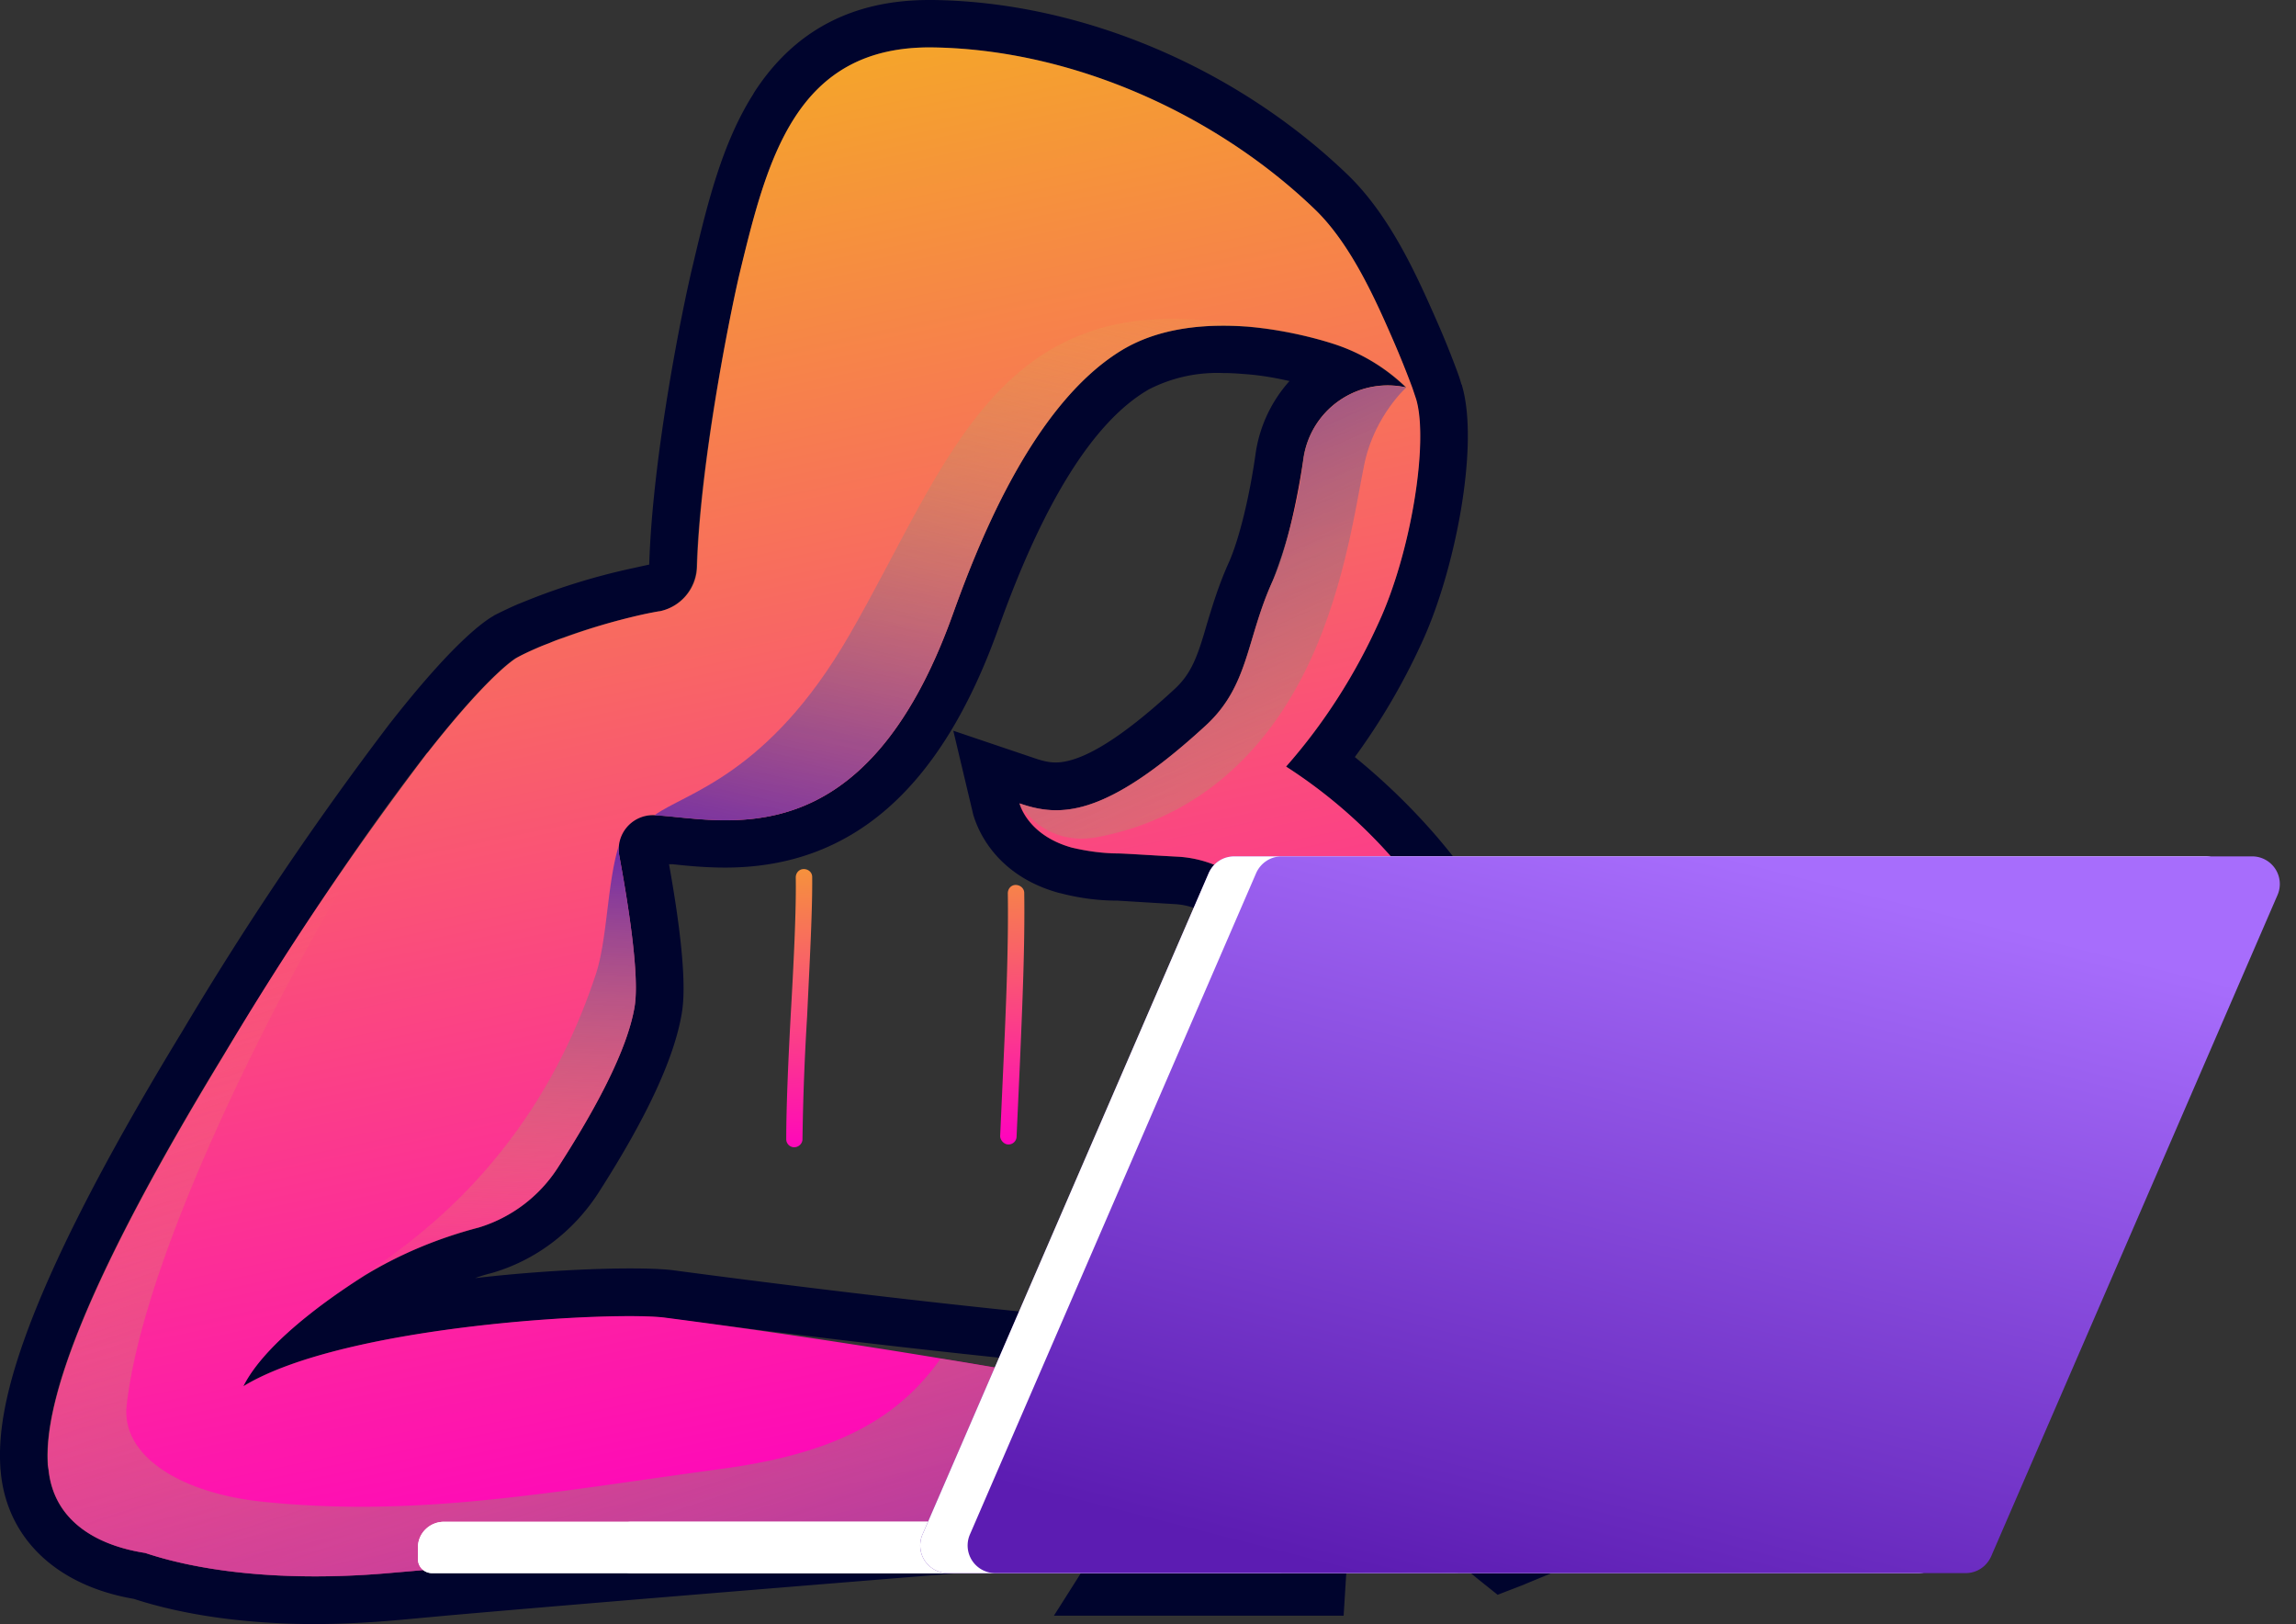
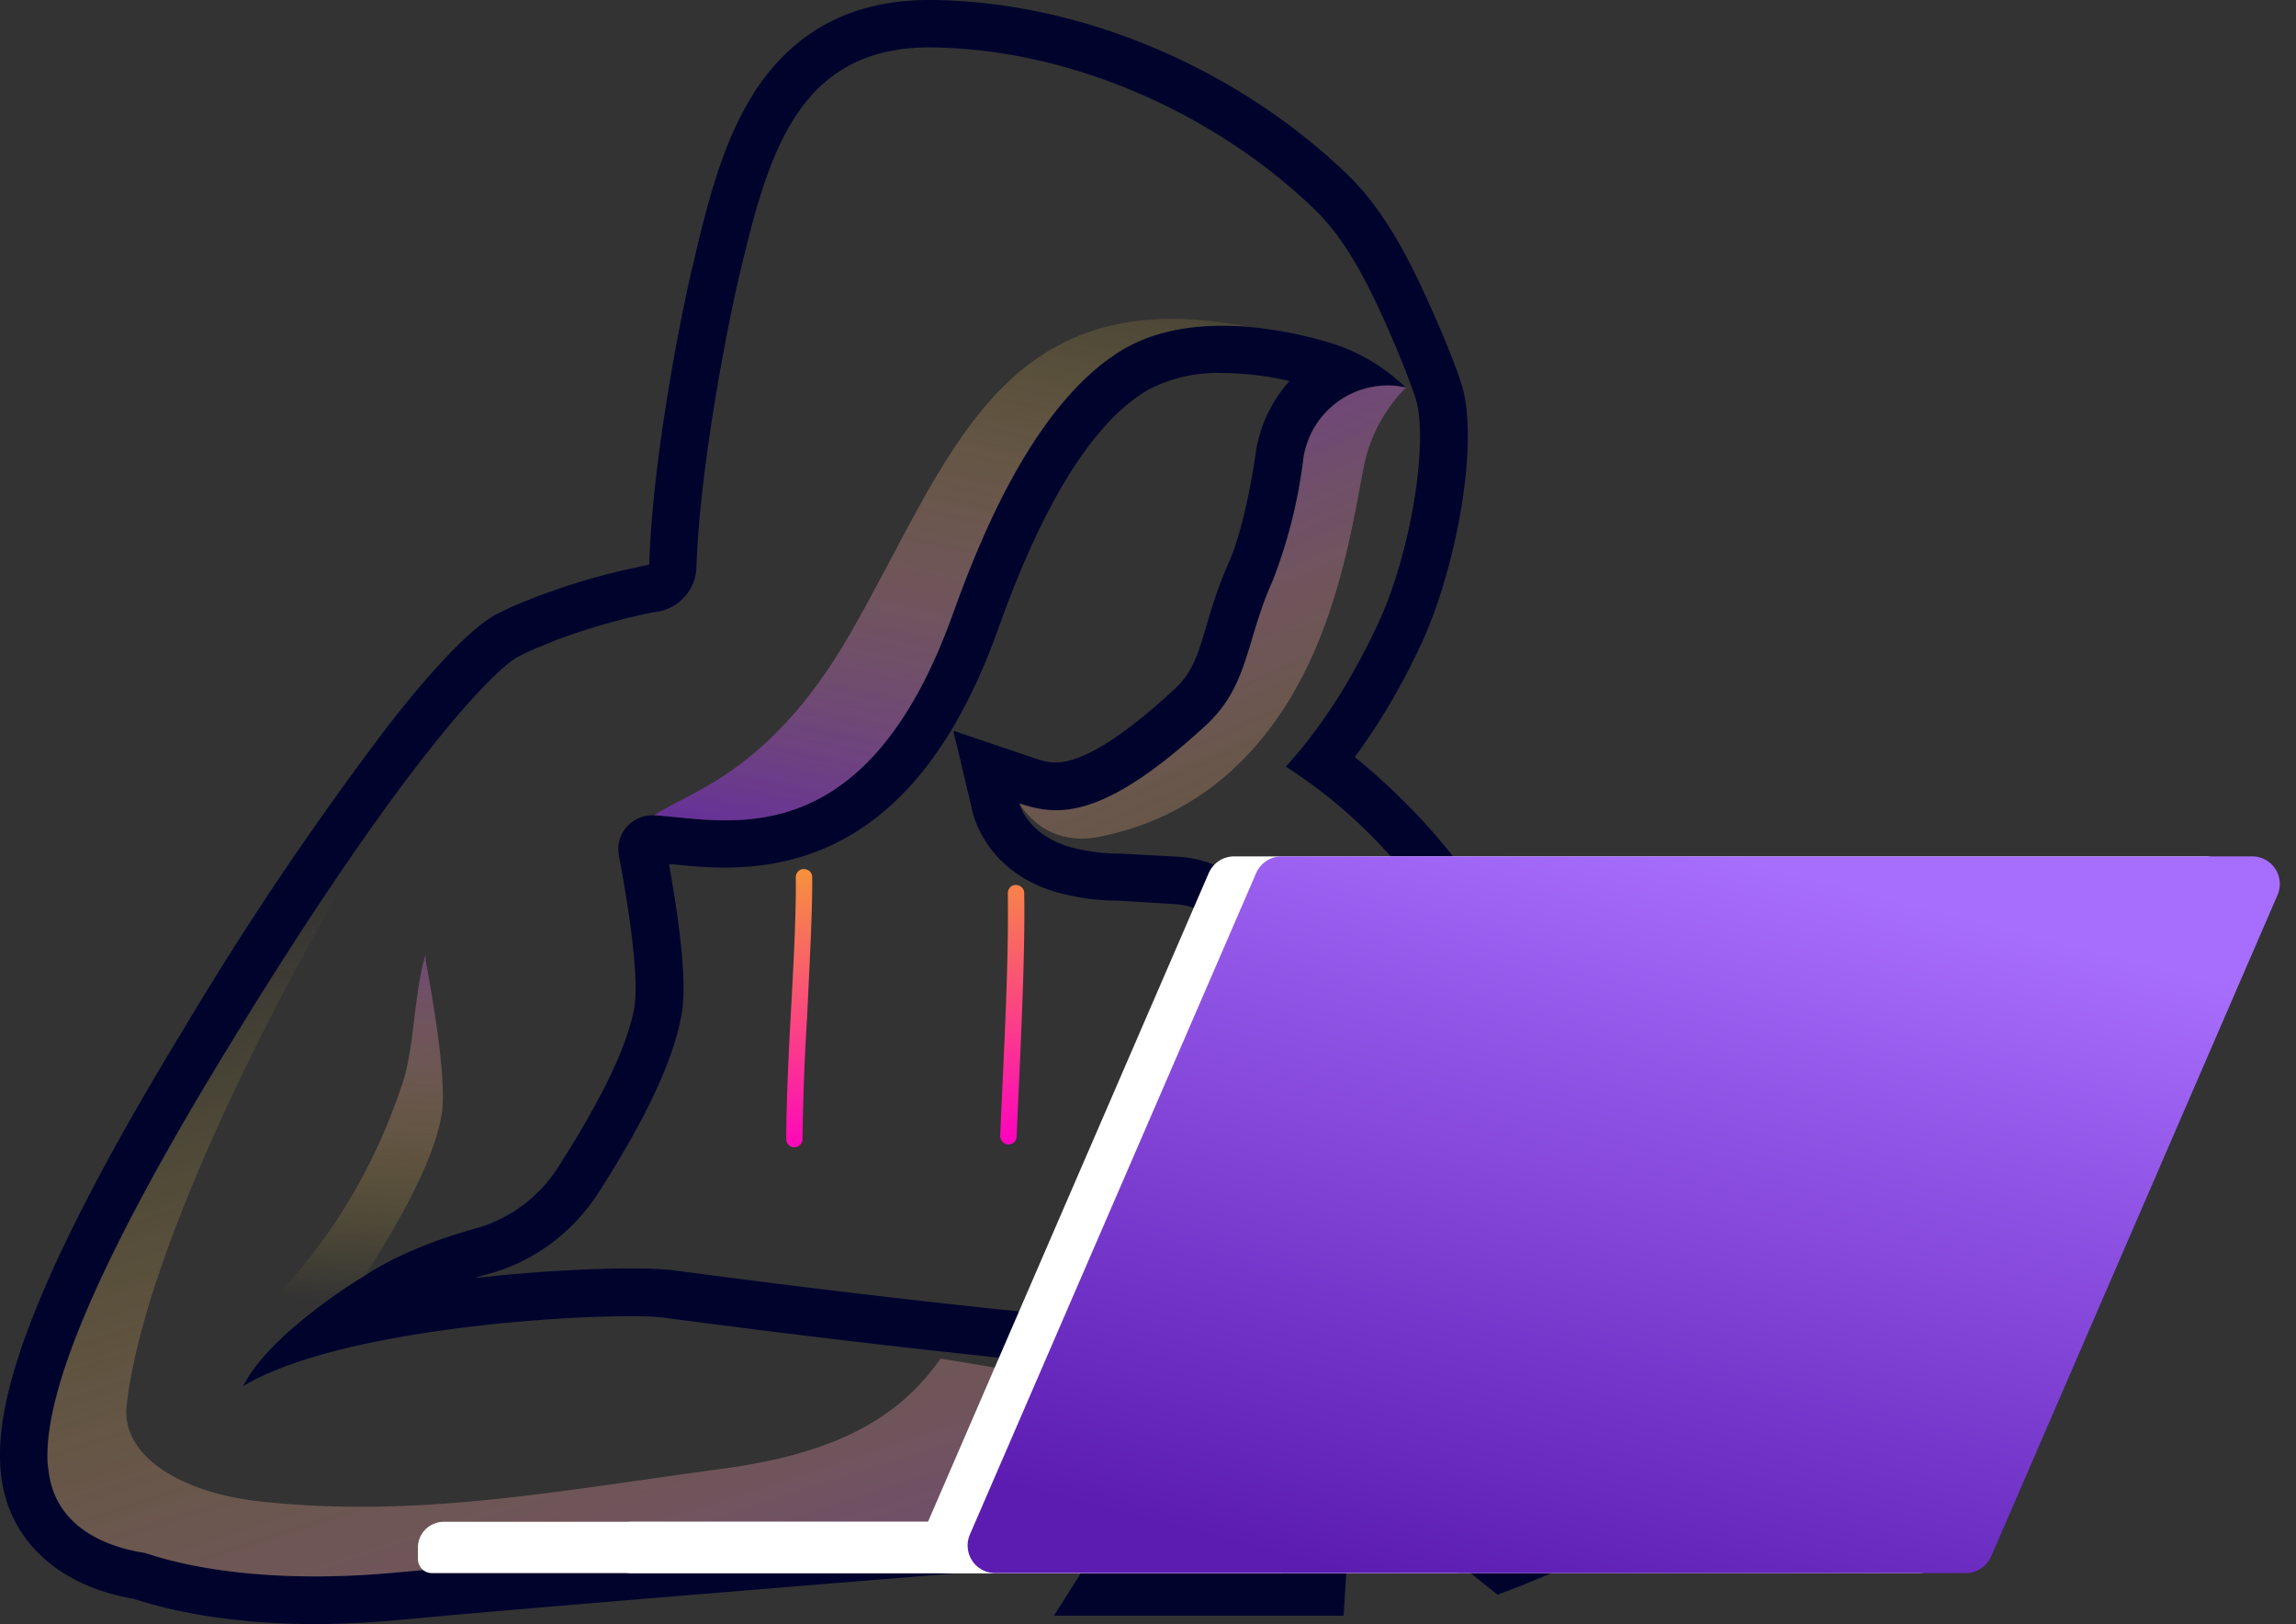
<svg xmlns="http://www.w3.org/2000/svg" fill="none" viewBox="0 0 123 87">
  <rect x="0" y="0" width="123" height="87" fill="#333333" stroke="none" />
  <path fill="#00042d" fill-rule="evenodd" d="M40.38 5c-1.7 2.65-2.5 5.97-3.26 9.19-.56 2.3-2.16 10.19-2.34 16.05l-1.05.23a35 35 0 0 0-5.26 1.6l-.77.31q-.68.3-1.26.6l-.02.03h-.02c-.54.32-2.16 1.46-5.49 5.71l-.02.02-.02.03A175 175 0 0 0 9.76 55.25C.65 70.2-.16 75.73.02 78.6v.03l.04.4c.41 3.46 3.04 5.91 7.11 6.61 2.7.88 6.05 1.35 9.74 1.35q2.17-.01 4.47-.22l2.72-.25c9.45-.83 27.19-2.25 27.37-2.27l.74-.07.6-.45c9.7-7.4 10.2-8.8 10.44-9.47l1.15-3.14-3.35-.27c-.1 0-9.5-.75-25.05-2.82q-.79-.09-2.25-.09c-1.75 0-4.86.12-8.3.52q.43-.16.88-.27c2.34-.67 4.36-2.2 5.71-4.27 2.61-4.07 4.07-7.22 4.48-9.62.09-.57.36-2.23-.68-8.01h.2c.8.09 1.76.18 2.81.18 6.75 0 11.54-4.18 14.62-12.77 2.43-6.84 5.15-11.16 8.07-12.84a8 8 0 0 1 3.94-.88q.54 0 1.1.05c.95.06 1.8.22 2.5.38a7.4 7.4 0 0 0-1.8 3.78c-.34 2.45-.9 4.67-1.42 5.87-.56 1.23-.9 2.36-1.2 3.35-.5 1.73-.82 2.67-1.77 3.53q-4.21 3.88-6.32 3.9c-.33 0-.65-.06-1.12-.22l-4.38-1.48 1.07 4.5c.1.31.88 3.19 4.64 4.2h.02q1.53.4 3.06.4l3.12.19a3.64 3.64 0 0 1 3.4 3.46c.54 12.6-.02 16.1-.25 16.95-.5 1.13-4.27 8.82-5.78 11.45q-.65 1.13-1.41 2.34l-2.48 3.91h15.52l.15-2.4c0-.03.14-2.05.27-5.04 3.76 3.05 6.64 5.35 6.68 5.4l1.15.92 1.4-.54c.13-.07 3.52-1.42 6.94-2.95a59 59 0 0 0 4.84-2.43c1.32-.74 3.75-2.13 3.14-4.5-.4-1.64-6.32-10.95-8.14-13.78-2.4-3.76-8.36-12.88-11.58-16.57a35 35 0 0 0-4.25-4.1 35 35 0 0 0 3.58-6.11c1.8-3.87 3.1-10.6 2.16-13.79v-.04l-.03-.02s-.06-.25-.22-.68a49 49 0 0 0-1.1-2.72c-1.04-2.36-2.45-5.55-4.7-7.76C66.29 3.64 57.97.11 50 0h-.23q-6.2 0-9.4 5m9.6-2.46c7.63.11 15.32 3.69 20.51 8.73 1.9 1.84 3.2 4.79 4.14 6.94a50 50 0 0 1 1.03 2.59q.2.56.2.58c.68 2.3-.26 8.24-2.02 12.01-.7 1.5-2.36 4.86-4.95 7.67a27 27 0 0 1 6.03 5.28c5.08 5.8 18.8 27.82 19.16 29.28.36 1.44-13.4 6.88-13.4 6.88s-5.04-4.02-10.57-8.56a720 720 0 0 1-.52 10.05h-8.5q.77-1.2 1.46-2.43a241 241 0 0 0 6-11.85c.86-2.83.64-11.94.37-17.92a6.17 6.17 0 0 0-5.76-5.9c-1.55-.08-2.94-.17-3.3-.17q-1.16-.01-2.43-.32c-2.4-.67-2.81-2.36-2.81-2.36.6.2 1.23.36 1.95.36 1.8 0 4.14-.97 8.05-4.56 2.3-2.14 2.14-4.6 3.56-7.72a27 27 0 0 0 1.64-6.54 4.6 4.6 0 0 1 4.5-3.94q.49 0 1 .12a10 10 0 0 0-3.61-2.25c-.45-.16-2.48-.81-4.93-1.01q-.63-.05-1.3-.05c-1.76 0-3.62.3-5.22 1.22-4.9 2.83-7.87 10.5-9.2 14.18-3.44 9.63-8.36 11.09-12.2 11.09-1.5 0-2.8-.22-3.8-.27h-.1c-.96 0-1.75.74-1.82 1.66q-.02.23.02.48c.48 2.51 1.1 6.43.84 8.1-.39 2.33-2.12 5.55-4.12 8.65a7.7 7.7 0 0 1-4.25 3.2c-2.27.62-4.4 1.47-6.1 2.58-.94.58-5.16 3.26-6.5 5.91 4.66-2.83 15.88-3.75 20.72-3.75q1.29 0 1.91.09c15.8 2.09 25.2 2.83 25.2 2.83-.49 1.35-9.6 8.3-9.6 8.3s-17.8 1.44-27.38 2.27l-2.75.25q-2.2.2-4.22.2c-3.6 0-6.73-.45-9.13-1.26-2.63-.4-4.88-1.73-5.18-4.43l-.04-.32c-.22-3.46 2.11-9.91 9.38-21.85 4.88-8.03 8.45-13.07 10.93-16.24l.04-.04c3.37-4.3 4.74-5.06 4.74-5.06q.45-.24 1.08-.52l.68-.27q.36-.16.76-.3a34 34 0 0 1 4.12-1.2q.5-.12 1.01-.2h.02a2.5 2.5 0 0 0 2-2.35C37.48 25 39 17.34 39.6 14.78c1.48-6.15 2.96-12.24 10.18-12.24z" clip-rule="evenodd" />
-   <path fill="url(#a)" d="m2.56 78.43.05.32c.29 2.7 2.54 4.02 5.17 4.43 3.3 1.1 8 1.55 13.36 1.05q1.21-.1 2.74-.24c9.58-.84 27.39-2.28 27.39-2.28s9.1-5.7 9.6-7.06c0 0-1.33-.29-3.82-.74a323 323 0 0 0-6.66-1.15 443 443 0 0 0-14.73-2.18c-2.58-.36-17.15.34-22.62 3.67 1.33-2.65 5.56-5.33 6.5-5.94a23 23 0 0 1 6.1-2.56 7.7 7.7 0 0 0 4.24-3.2c2-3.1 3.74-6.31 4.12-8.65.27-1.66-.36-5.58-.83-8.1a1.84 1.84 0 0 1 1.89-2.14c3.64.19 11.24 2.53 16-10.8 1.33-3.7 4.3-11.36 9.2-14.2 2-1.14 4.41-1.32 6.52-1.17 2.45.2 4.48.86 4.93 1.02a10 10 0 0 1 3.62 2.24 4.56 4.56 0 0 0-5.5 3.82c-.4 2.64-1 5.11-1.65 6.55-1.42 3.13-1.26 5.58-3.55 7.71-5.47 5.04-7.9 4.93-10.01 4.2 0 0 .4 1.7 2.8 2.37q1.29.3 2.44.31c.36 0 1.75.1 3.3.18a6.17 6.17 0 0 1 5.76 5.9c.27 5.98.5 15.08-.36 17.92-.13.38-4.36 9.01-6 11.85a50 50 0 0 1-1.47 2.43h8.5s.27-4.48.52-10.06a1154 1154 0 0 0 10.57 8.57s13.76-5.44 13.4-6.88c-.36-1.46-14.07-23.48-19.16-29.28a27 27 0 0 0-6.02-5.28 31 31 0 0 0 4.94-7.67c1.76-3.78 2.7-9.71 2.03-12l-.2-.6a50 50 0 0 0-1.04-2.58c-.94-2.16-2.25-5.1-4.14-6.95-5.2-5.03-12.88-8.6-20.5-8.72-7.4-.11-8.9 6.03-10.4 12.23C39 17.34 37.5 25 37.34 30.4a2.5 2.5 0 0 1-2 2.34h-.03q-.51.09-1 .2a34 34 0 0 0-4.12 1.22q-.4.13-.77.29-.36.13-.67.27-.65.28-1.08.52s-1.37.76-4.75 5.06l-.04.04a171 171 0 0 0-10.93 16.24c-7.26 11.94-9.6 18.39-9.38 21.85" />
-   <path fill="url(#b)" d="M19.54 68.34a22 22 0 0 1 6.1-2.59 7.7 7.7 0 0 0 4.24-3.2c2-3.1 3.74-6.31 4.12-8.65.27-1.66-.36-5.58-.83-8.1a2 2 0 0 1-.03-.47c-.63 2.05-.6 5.1-1.26 6.97-3.73 11.2-11.67 15.23-12.34 16.04" style="mix-blend-mode:multiply" />
+   <path fill="url(#b)" d="M19.54 68.34c2-3.1 3.74-6.31 4.12-8.65.27-1.66-.36-5.58-.83-8.1a2 2 0 0 1-.03-.47c-.63 2.05-.6 5.1-1.26 6.97-3.73 11.2-11.67 15.23-12.34 16.04" style="mix-blend-mode:multiply" />
  <path fill="url(#c)" d="m2.56 78.43.05.32c.29 2.7 2.54 4.02 5.17 4.43 3.3 1.1 8 1.55 13.36 1.05q1.21-.1 2.74-.24c9.58-.83 27.39-2.27 27.39-2.27l5.78-7.8a323 323 0 0 0-6.66-1.15c-2.07 2.92-5.15 5.01-11.62 5.89-9.43 1.28-16.4 2.63-24.67 1.78-4.41-.45-7.65-2.46-7.31-5.2 1.1-9.7 11-27.84 16.08-34.9-2.48 3.17-6.05 8.2-10.93 16.24-7.26 11.94-9.6 18.39-9.38 21.85" style="mix-blend-mode:multiply" />
  <path fill="#fff" d="M77.96 84.26H33.82a1.06 1.06 0 0 1-1.06-1.06v-.65c0-.59.47-1.04 1.06-1.04h44.14c.58 0 1.06.45 1.06 1.04v.65c0 .58-.48 1.05-1.06 1.05" />
  <path fill="#fff" d="M68.63 84.26h-45.5a.75.75 0 0 1-.74-.75v-.63c0-.76.63-1.37 1.4-1.37h44.86v2.72q0 .03-.02.03" />
-   <path fill="#fff" d="M68.63 84.26h-45.5a.75.75 0 0 1-.74-.75v-.63c0-.76.63-1.37 1.4-1.37h44.86v2.72q0 .03-.02.03" />
-   <path fill="url(#d)" d="M102.76 84.26H50.77a1.48 1.48 0 0 1-1.35-2.07l15.34-35.44c.25-.54.76-.88 1.37-.88h51.99a1.47 1.47 0 0 1 1.35 2.07l-15.34 35.42c-.24.54-.76.9-1.37.9" />
  <path fill="#fff" d="M102.76 84.26H50.77a1.48 1.48 0 0 1-1.35-2.07l15.34-35.44c.25-.54.76-.88 1.37-.88h51.99a1.47 1.47 0 0 1 1.35 2.07l-15.34 35.42c-.24.54-.76.9-1.37.9" />
  <path fill="url(#e)" d="M105.3 84.26H53.31a1.48 1.48 0 0 1-1.35-2.07L67.3 46.75c.25-.54.77-.88 1.37-.88h51.99a1.48 1.48 0 0 1 1.35 2.07l-15.34 35.42c-.24.54-.76.9-1.37.9" />
  <path fill="url(#f)" d="M54.62 43.04s1.26 2.38 4.27 1.78c6.07-1.2 9.92-5.58 11.99-11.09 1.28-3.4 1.73-6.45 2.18-8.72.5-2.66 2.27-4.25 2.27-4.25a4.56 4.56 0 0 0-5.5 3.82 27 27 0 0 1-1.65 6.54c-1.42 3.13-1.26 5.58-3.55 7.71-5.47 5.04-7.9 4.93-10.01 4.2" style="mix-blend-mode:multiply" />
  <path fill="url(#g)" d="M35.06 43.67c3.64.18 11.24 2.52 16-10.82 1.33-3.69 4.3-11.35 9.2-14.19 2-1.14 4.4-1.32 6.52-1.17C53.5 14.93 50.86 24.74 45.51 34c-4.36 7.56-8.81 8.46-10.45 9.67" style="mix-blend-mode:multiply" />
  <path fill="url(#h)" d="M42.36 54.37c.16-2.79.3-5.64.27-7.37 0-.25.18-.45.43-.45s.45.18.45.42c.02 1.78-.14 4.66-.27 7.45a137 137 0 0 0-.25 6.6c0 .23-.2.43-.45.43a.43.43 0 0 1-.42-.42c0-1.67.1-4.1.24-6.66" />
  <path fill="url(#i)" d="M53.99 47.85c0-.25.18-.45.42-.45s.46.18.46.43c.04 2.83-.1 6-.23 9.08l-.18 3.96a.43.43 0 0 1-.43.43h-.02c-.22 0-.43-.23-.43-.45l.18-3.98c.14-3.06.27-6.2.23-9.02" />
  <defs>
    <linearGradient id="a" x1="99.34" x2="82.69" y1="71.36" y2="-8.34" gradientUnits="userSpaceOnUse">
      <stop stop-color="#ff00c1" />
      <stop offset="1" stop-color="#f4ac24" />
    </linearGradient>
    <linearGradient id="b" x1="44.92" x2="46.05" y1="70.8" y2="44.45" gradientUnits="userSpaceOnUse">
      <stop stop-color="#f4d63b" stop-opacity="0" />
      <stop offset="1" stop-color="#5c1cb2" />
    </linearGradient>
    <linearGradient id="c" x1="1.73" x2="22.17" y1="52.92" y2="115.87" gradientUnits="userSpaceOnUse">
      <stop stop-color="#f4d63b" stop-opacity="0" />
      <stop offset="1" stop-color="#5c1cb2" />
    </linearGradient>
    <linearGradient id="d" x1="74.97" x2="64.51" y1="41.92" y2="82.95" gradientUnits="userSpaceOnUse">
      <stop stop-color="#a76dfc" />
      <stop offset="1" stop-color="#5c1cb2" />
    </linearGradient>
    <linearGradient id="e" x1="77.52" x2="67.05" y1="41.92" y2="82.95" gradientUnits="userSpaceOnUse">
      <stop stop-color="#a76dfc" />
      <stop offset="1" stop-color="#5c1cb2" />
    </linearGradient>
    <linearGradient id="f" x1="92.78" x2="72.75" y1="51.21" y2="6.05" gradientUnits="userSpaceOnUse">
      <stop stop-color="#f4d63b" stop-opacity="0" />
      <stop offset="1" stop-color="#5c1cb2" />
    </linearGradient>
    <linearGradient id="g" x1="42.02" x2="32.63" y1="6.15" y2="47.89" gradientUnits="userSpaceOnUse">
      <stop stop-color="#f4d63b" stop-opacity="0" />
      <stop offset="1" stop-color="#5c1cb2" />
    </linearGradient>
    <linearGradient id="h" x1="-37.28" x2="-36.12" y1="48.69" y2="67.19" gradientUnits="userSpaceOnUse">
      <stop stop-color="#f4ac24" />
      <stop offset="1" stop-color="#ff00c1" />
    </linearGradient>
    <linearGradient id="i" x1="-21.96" x2="-20.8" y1="47.72" y2="66.21" gradientUnits="userSpaceOnUse">
      <stop stop-color="#f4ac24" />
      <stop offset="1" stop-color="#ff00c1" />
    </linearGradient>
  </defs>
</svg>